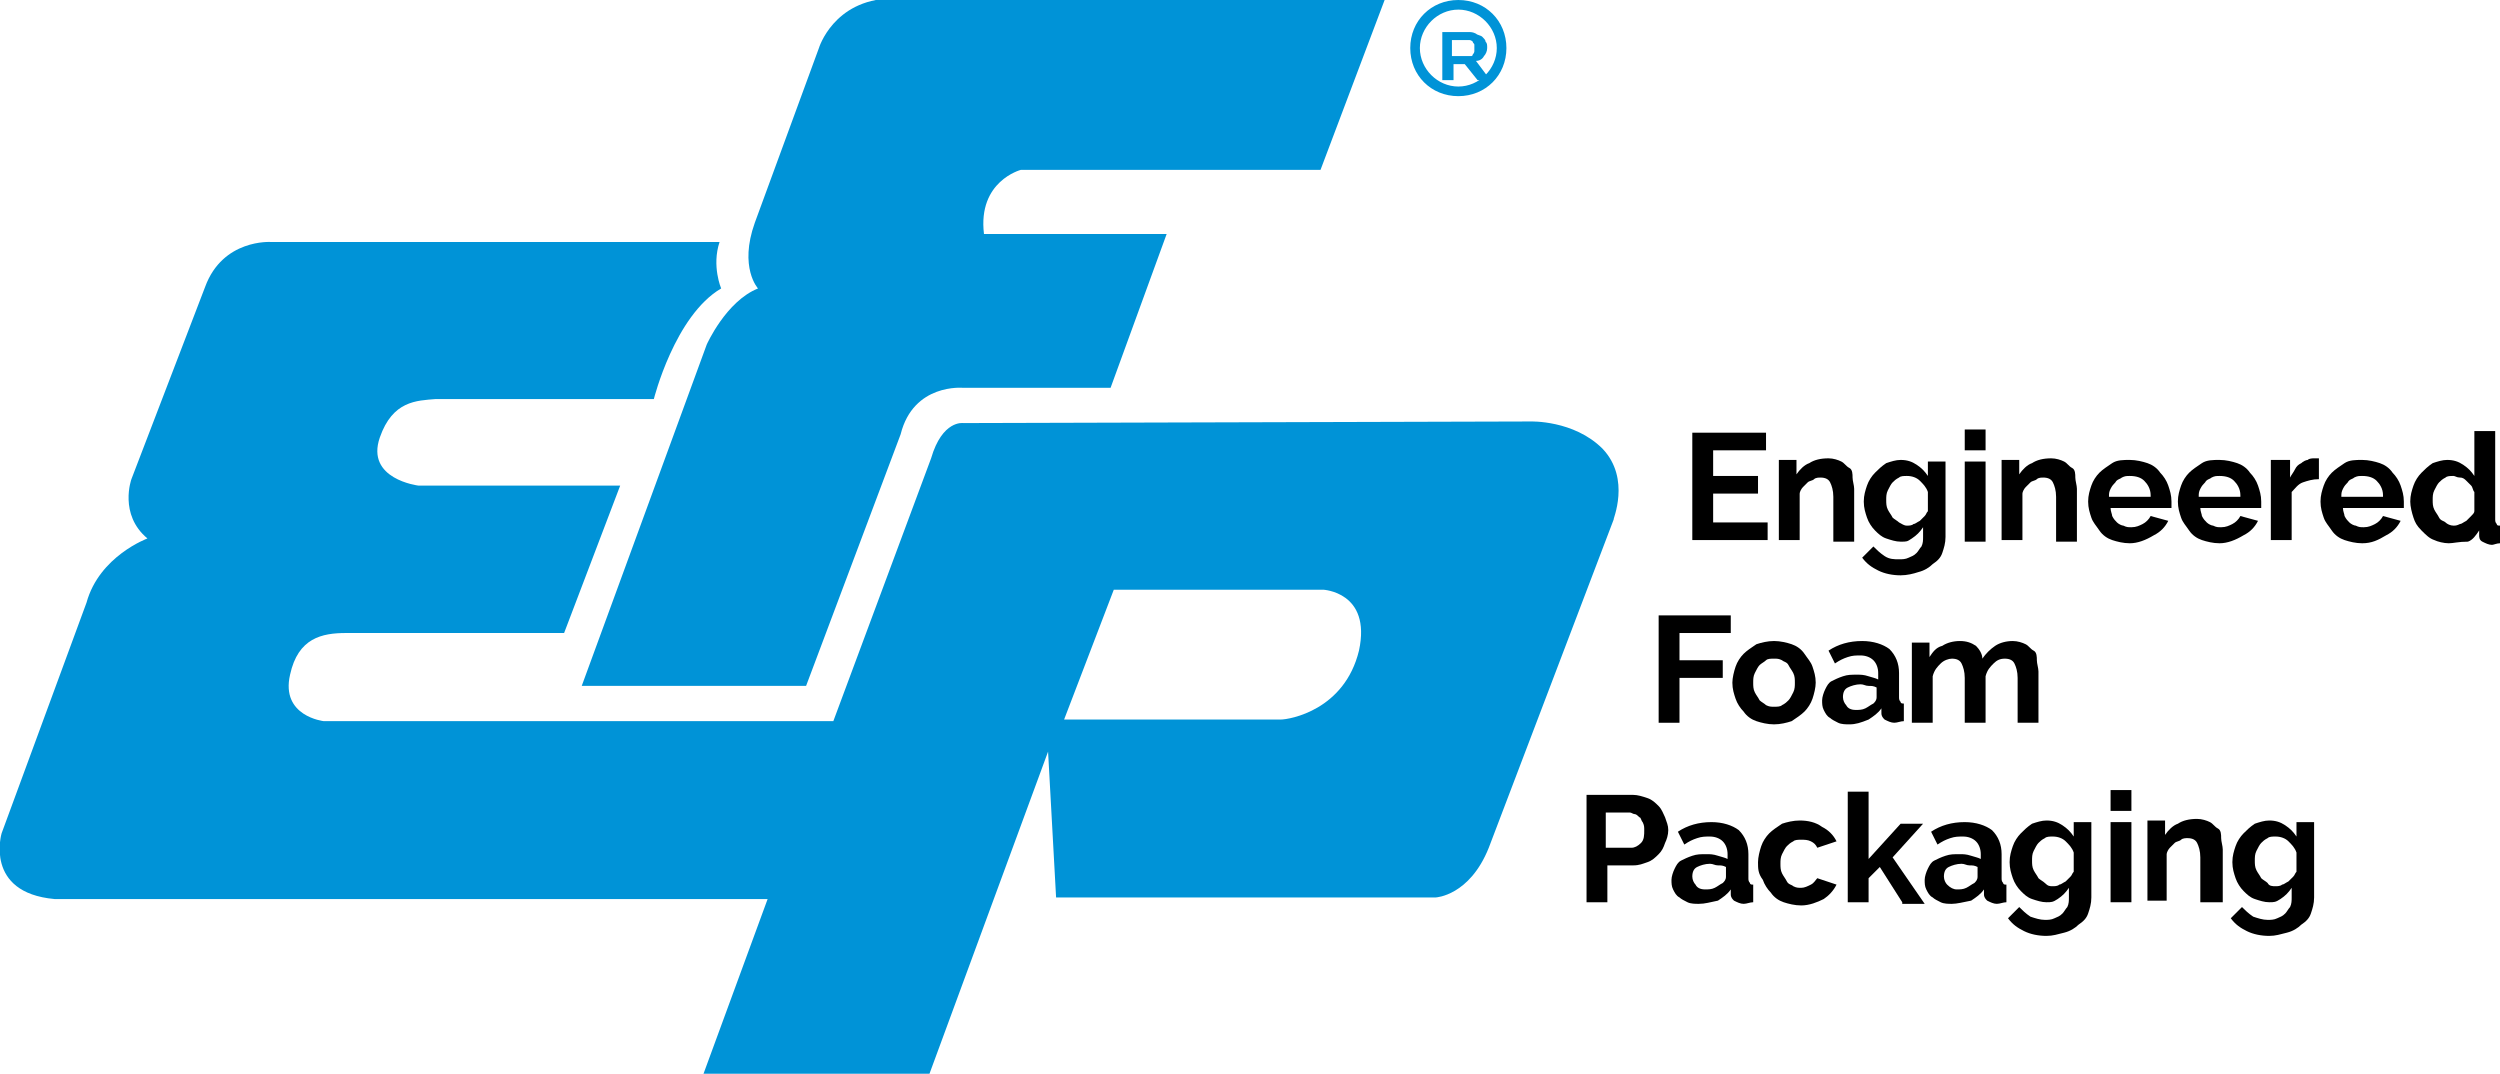
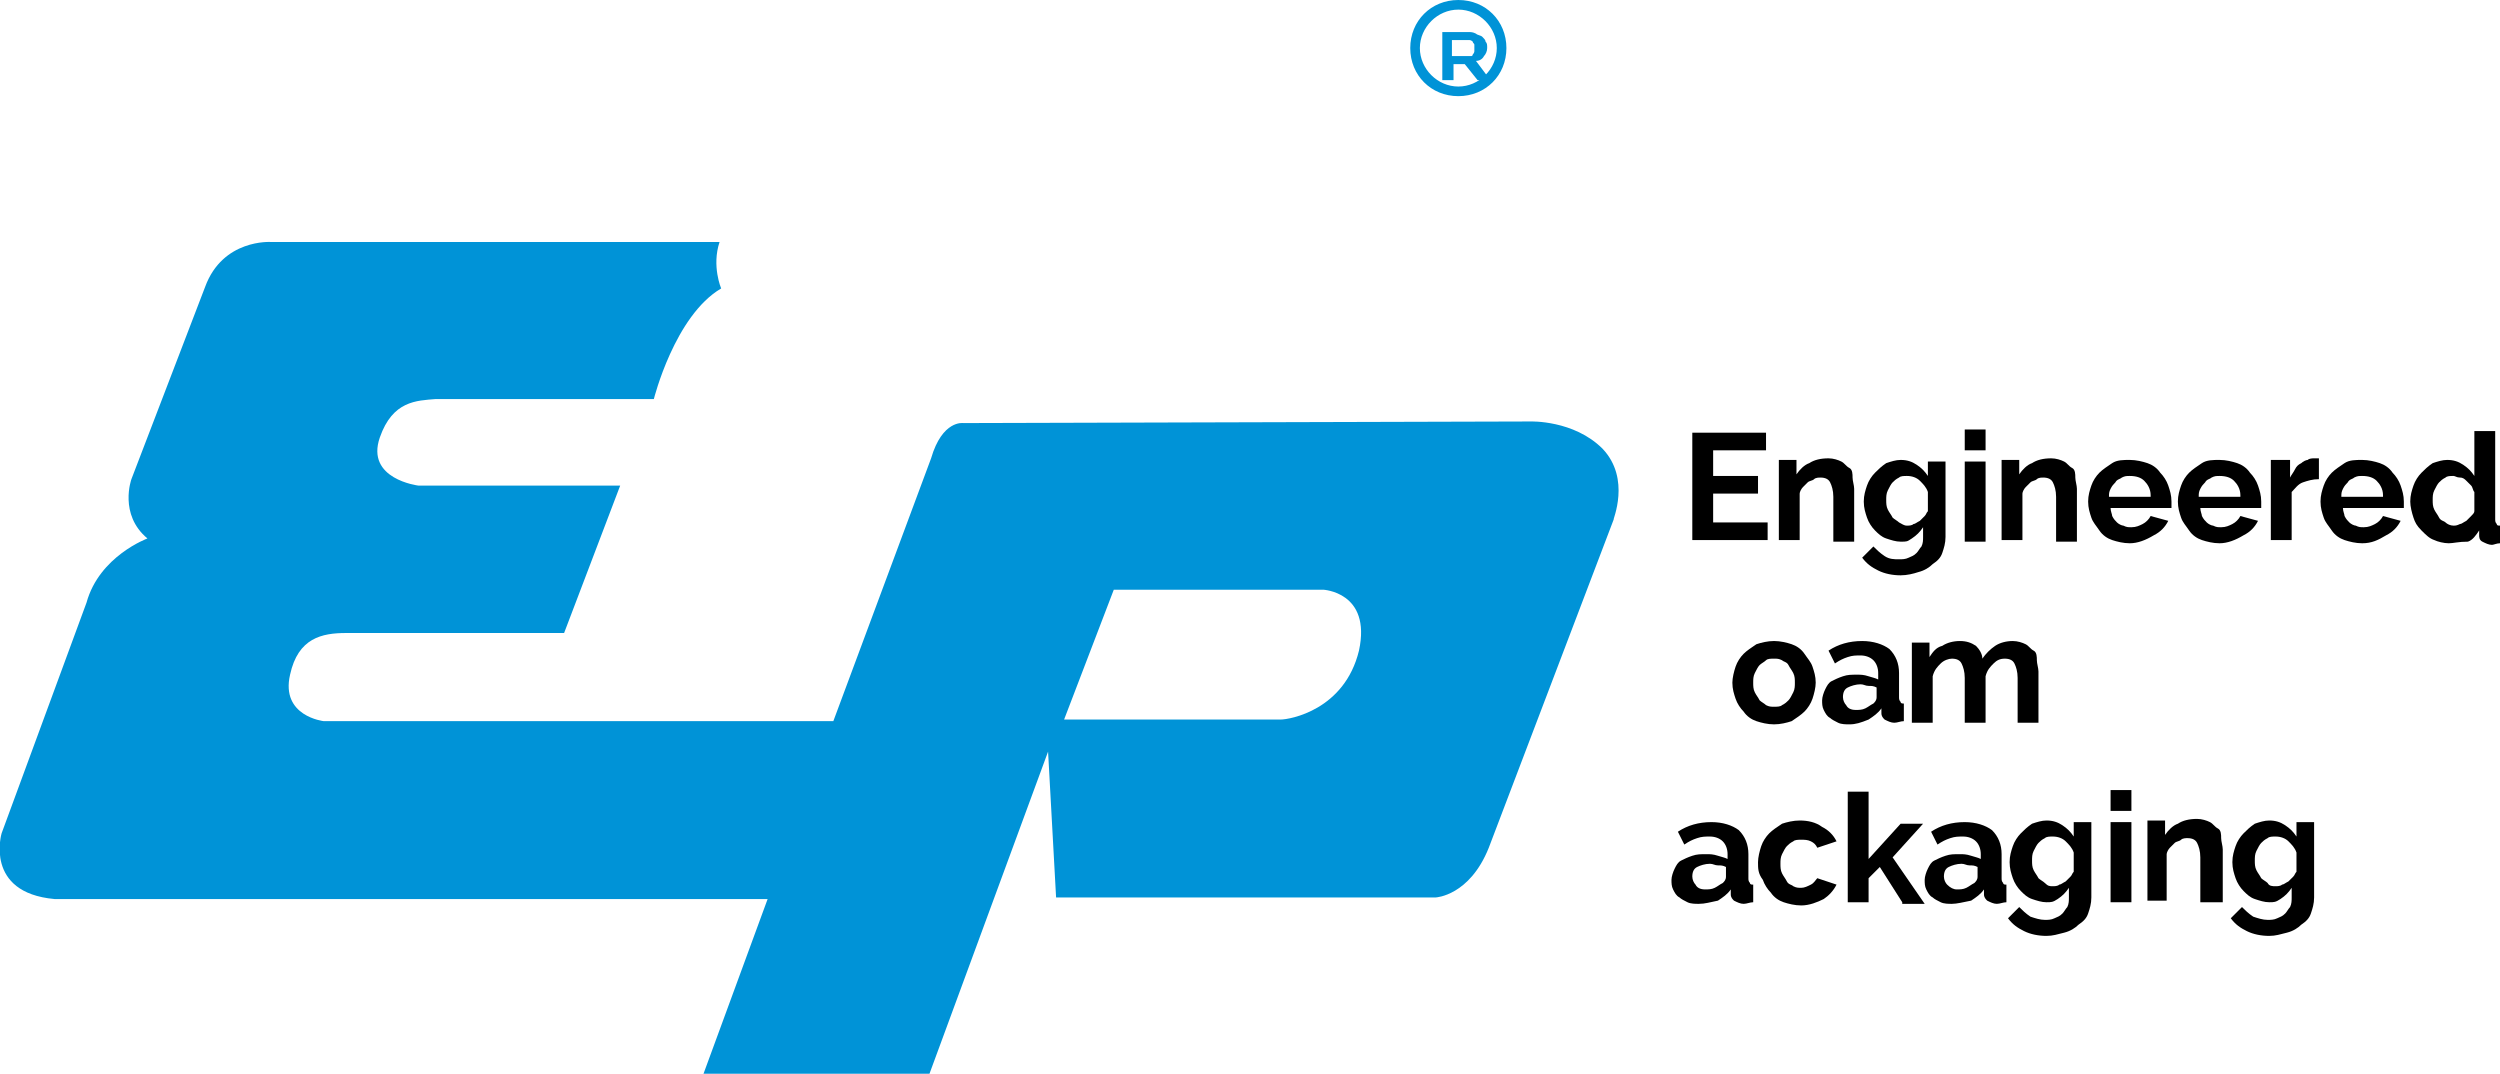
<svg xmlns="http://www.w3.org/2000/svg" version="1.1" id="Layer_1" x="0px" y="0px" viewBox="0 0 156 67" style="enable-background:new 0 0 156 67;" xml:space="preserve">
  <style type="text/css">
	.st0{fill:#0093D7;}
</style>
  <g>
-     <path class="st0" d="M86.4,0l-4,10.6H63.7c0,0-2.7,0.7-2.3,4h11.4l-3.5,9.6h-9.2c0,0-3.1-0.3-3.9,2.9l-5.9,15.7H36.3l7.8-21.3   c0,0,1.2-2.7,3.2-3.5c0,0-1.2-1.3-0.2-4.1l4-10.9c0,0,0.9-3,4.5-3.1L86.4,0z" />
-   </g>
+     </g>
  <g>
    <path class="st0" d="M100,28c-1.8-1.8-4.5-1.7-4.5-1.7l-35.4,0.1c0,0-1.3-0.2-2,2.2l-6.1,16.4H20.2c0,0-2.7-0.3-2.1-2.9   c0.5-2.3,2-2.6,3.5-2.6h13.6l3.5-9.2l-12.6,0c0,0-3.3-0.4-2.4-3c0.8-2.3,2.3-2.3,3.5-2.4h13.6c0,0,1.3-5.2,4.2-6.9   c0,0-0.6-1.4-0.1-2.9h-28c0,0-3-0.2-4.1,2.8L8.2,29.9c0,0-0.8,2.2,1,3.7c0,0-3,1.1-3.8,4L0.1,52c0,0-1.1,3.7,3.3,4.1h44.5l-4,10.9   h14.1l7.4-20.1l0.5,9.1h23.7c0,0,2.1-0.1,3.3-3.1l7.8-20.5C100.6,32.5,101.8,29.9,100,28L100,28z M84.8,40.6   c-0.9,3.7-4.3,4.3-4.9,4.3c0,0-13.6,0-13.5,0l3.1-8.1h13.1C82.5,36.8,85.6,36.9,84.8,40.6z" />
  </g>
  <g>
    <path class="st0" d="M91,0c-1.7,0-3,1.3-3,3s1.3,3,3,3s3-1.3,3-3S92.7,0,91,0z M91,5.4c-1.3,0-2.4-1.1-2.4-2.4   c0-1.3,1.1-2.4,2.4-2.4c1.3,0,2.4,1.1,2.4,2.4C93.4,4.3,92.3,5.4,91,5.4z" />
  </g>
  <g>
    <path class="st0" d="M90,5V2h1.6c0.2,0,0.3,0,0.5,0.1c0.1,0.1,0.3,0.1,0.4,0.2c0.1,0.1,0.2,0.2,0.2,0.3c0.1,0.1,0.1,0.2,0.1,0.4   c0,0.2-0.1,0.4-0.2,0.5c-0.1,0.2-0.3,0.3-0.5,0.3L93,5h-0.8l-0.8-1h-0.7v1L90,5L90,5z M90.7,3.5h0.9c0.1,0,0.1,0,0.2,0   c0.1,0,0.1-0.1,0.1-0.1c0,0,0.1-0.1,0.1-0.2c0-0.1,0-0.1,0-0.2c0-0.1,0-0.1,0-0.2c0-0.1-0.1-0.1-0.1-0.2c0,0-0.1-0.1-0.2-0.1   c-0.1,0-0.1,0-0.2,0h-0.9V3.5z" />
  </g>
  <g>
    <path d="M110.3,32.6v1.1h-4.7V27h4.6v1.1h-3.3v1.6h2.8v1.1h-2.8v1.8H110.3z" />
    <path d="M115.7,33.8h-1.3V31c0-0.4-0.1-0.7-0.2-0.9c-0.1-0.2-0.3-0.3-0.6-0.3c-0.1,0-0.3,0-0.4,0.1c-0.1,0.1-0.3,0.1-0.4,0.2   s-0.2,0.2-0.3,0.3c-0.1,0.1-0.2,0.3-0.2,0.4v2.9H111v-5h1.1v0.9c0.2-0.3,0.5-0.6,0.8-0.7c0.3-0.2,0.7-0.3,1.2-0.3   c0.3,0,0.6,0.1,0.8,0.2c0.2,0.1,0.3,0.3,0.5,0.4s0.2,0.4,0.2,0.6c0,0.2,0.1,0.5,0.1,0.7V33.8z" />
    <path d="M118.6,33.8c-0.3,0-0.6-0.1-0.9-0.2c-0.3-0.1-0.5-0.3-0.7-0.5c-0.2-0.2-0.4-0.5-0.5-0.8s-0.2-0.6-0.2-1   c0-0.4,0.1-0.7,0.2-1c0.1-0.3,0.3-0.6,0.5-0.8c0.2-0.2,0.4-0.4,0.7-0.6c0.3-0.1,0.6-0.2,0.9-0.2c0.4,0,0.7,0.1,1,0.3   c0.3,0.2,0.5,0.4,0.7,0.7v-0.9h1.1v4.7c0,0.4-0.1,0.7-0.2,1c-0.1,0.3-0.3,0.5-0.6,0.7c-0.2,0.2-0.5,0.4-0.9,0.5   c-0.3,0.1-0.7,0.2-1.1,0.2c-0.5,0-1-0.1-1.4-0.3c-0.4-0.2-0.7-0.4-1-0.8l0.7-0.7c0.2,0.2,0.4,0.4,0.7,0.6s0.6,0.2,0.9,0.2   c0.2,0,0.4,0,0.6-0.1s0.3-0.1,0.5-0.3c0.1-0.1,0.2-0.3,0.3-0.4c0.1-0.2,0.1-0.4,0.1-0.6v-0.6c-0.2,0.3-0.4,0.5-0.7,0.7   S119,33.8,118.6,33.8z M119,32.8c0.1,0,0.3,0,0.4-0.1c0.1,0,0.2-0.1,0.4-0.2c0.1-0.1,0.2-0.2,0.3-0.3c0.1-0.1,0.1-0.2,0.2-0.3v-1.2   c-0.1-0.3-0.3-0.5-0.5-0.7c-0.2-0.2-0.5-0.3-0.8-0.3c-0.2,0-0.4,0-0.5,0.1c-0.2,0.1-0.3,0.2-0.4,0.3c-0.1,0.1-0.2,0.3-0.3,0.5   s-0.1,0.4-0.1,0.6c0,0.2,0,0.4,0.1,0.6c0.1,0.2,0.2,0.3,0.3,0.5c0.1,0.1,0.3,0.2,0.4,0.3C118.7,32.7,118.8,32.8,119,32.8z" />
    <path d="M122.6,28.1v-1.3h1.3v1.3H122.6z M122.6,33.8v-5h1.3v5H122.6z" />
    <path d="M129.6,33.8h-1.3V31c0-0.4-0.1-0.7-0.2-0.9c-0.1-0.2-0.3-0.3-0.6-0.3c-0.1,0-0.3,0-0.4,0.1c-0.1,0.1-0.3,0.1-0.4,0.2   s-0.2,0.2-0.3,0.3c-0.1,0.1-0.2,0.3-0.2,0.4v2.9h-1.3v-5h1.1v0.9c0.2-0.3,0.5-0.6,0.8-0.7c0.3-0.2,0.7-0.3,1.2-0.3   c0.3,0,0.6,0.1,0.8,0.2c0.2,0.1,0.3,0.3,0.5,0.4s0.2,0.4,0.2,0.6c0,0.2,0.1,0.5,0.1,0.7V33.8z" />
    <path d="M132.9,33.9c-0.4,0-0.8-0.1-1.1-0.2c-0.3-0.1-0.6-0.3-0.8-0.6s-0.4-0.5-0.5-0.8c-0.1-0.3-0.2-0.6-0.2-1   c0-0.4,0.1-0.7,0.2-1s0.3-0.6,0.5-0.8c0.2-0.2,0.5-0.4,0.8-0.6s0.7-0.2,1.1-0.2s0.8,0.1,1.1,0.2c0.3,0.1,0.6,0.3,0.8,0.6   c0.2,0.2,0.4,0.5,0.5,0.8c0.1,0.3,0.2,0.6,0.2,1c0,0.1,0,0.2,0,0.2s0,0.1,0,0.2h-3.8c0,0.2,0.1,0.4,0.1,0.5   c0.1,0.2,0.2,0.3,0.3,0.4c0.1,0.1,0.3,0.2,0.4,0.2c0.2,0.1,0.3,0.1,0.5,0.1c0.3,0,0.5-0.1,0.7-0.2c0.2-0.1,0.4-0.3,0.5-0.5l1.1,0.3   c-0.2,0.4-0.5,0.7-0.9,0.9C133.9,33.7,133.4,33.9,132.9,33.9z M134.2,30.9c0-0.4-0.2-0.7-0.4-0.9s-0.5-0.3-0.9-0.3   c-0.2,0-0.3,0-0.5,0.1c-0.1,0.1-0.3,0.1-0.4,0.3c-0.1,0.1-0.2,0.2-0.3,0.4c-0.1,0.2-0.1,0.3-0.1,0.5H134.2z" />
    <path d="M138.5,33.9c-0.4,0-0.8-0.1-1.1-0.2c-0.3-0.1-0.6-0.3-0.8-0.6s-0.4-0.5-0.5-0.8c-0.1-0.3-0.2-0.6-0.2-1   c0-0.4,0.1-0.7,0.2-1s0.3-0.6,0.5-0.8c0.2-0.2,0.5-0.4,0.8-0.6s0.7-0.2,1.1-0.2s0.8,0.1,1.1,0.2c0.3,0.1,0.6,0.3,0.8,0.6   c0.2,0.2,0.4,0.5,0.5,0.8c0.1,0.3,0.2,0.6,0.2,1c0,0.1,0,0.2,0,0.2s0,0.1,0,0.2h-3.8c0,0.2,0.1,0.4,0.1,0.5   c0.1,0.2,0.2,0.3,0.3,0.4c0.1,0.1,0.3,0.2,0.4,0.2c0.2,0.1,0.3,0.1,0.5,0.1c0.3,0,0.5-0.1,0.7-0.2c0.2-0.1,0.4-0.3,0.5-0.5l1.1,0.3   c-0.2,0.4-0.5,0.7-0.9,0.9C139.5,33.7,139,33.9,138.5,33.9z M139.8,30.9c0-0.4-0.2-0.7-0.4-0.9s-0.5-0.3-0.9-0.3   c-0.2,0-0.3,0-0.5,0.1c-0.1,0.1-0.3,0.1-0.4,0.3c-0.1,0.1-0.2,0.2-0.3,0.4c-0.1,0.2-0.1,0.3-0.1,0.5H139.8z" />
    <path d="M144.7,29.9c-0.4,0-0.7,0.1-1,0.2s-0.5,0.4-0.7,0.6v3h-1.3v-5h1.2v1.1c0.1-0.2,0.2-0.3,0.3-0.5s0.2-0.3,0.4-0.4   c0.1-0.1,0.3-0.2,0.4-0.2c0.1-0.1,0.3-0.1,0.4-0.1c0.1,0,0.1,0,0.2,0c0,0,0.1,0,0.1,0V29.9z" />
    <path d="M147.4,33.9c-0.4,0-0.8-0.1-1.1-0.2c-0.3-0.1-0.6-0.3-0.8-0.6s-0.4-0.5-0.5-0.8c-0.1-0.3-0.2-0.6-0.2-1   c0-0.4,0.1-0.7,0.2-1s0.3-0.6,0.5-0.8c0.2-0.2,0.5-0.4,0.8-0.6s0.7-0.2,1.1-0.2s0.8,0.1,1.1,0.2c0.3,0.1,0.6,0.3,0.8,0.6   c0.2,0.2,0.4,0.5,0.5,0.8c0.1,0.3,0.2,0.6,0.2,1c0,0.1,0,0.2,0,0.2s0,0.1,0,0.2h-3.8c0,0.2,0.1,0.4,0.1,0.5   c0.1,0.2,0.2,0.3,0.3,0.4c0.1,0.1,0.3,0.2,0.4,0.2c0.2,0.1,0.3,0.1,0.5,0.1c0.3,0,0.5-0.1,0.7-0.2c0.2-0.1,0.4-0.3,0.5-0.5l1.1,0.3   c-0.2,0.4-0.5,0.7-0.9,0.9C148.4,33.7,148,33.9,147.4,33.9z M148.7,30.9c0-0.4-0.2-0.7-0.4-0.9s-0.5-0.3-0.9-0.3   c-0.2,0-0.3,0-0.5,0.1c-0.1,0.1-0.3,0.1-0.4,0.3c-0.1,0.1-0.2,0.2-0.3,0.4c-0.1,0.2-0.1,0.3-0.1,0.5H148.7z" />
    <path d="M152.8,33.9c-0.3,0-0.7-0.1-0.9-0.2c-0.3-0.1-0.5-0.3-0.8-0.6s-0.4-0.5-0.5-0.8s-0.2-0.7-0.2-1c0-0.4,0.1-0.7,0.2-1   c0.1-0.3,0.3-0.6,0.5-0.8s0.4-0.4,0.7-0.6c0.3-0.1,0.6-0.2,0.9-0.2c0.4,0,0.7,0.1,1,0.3s0.5,0.4,0.7,0.7v-2.8h1.3v5.5   c0,0.1,0,0.2,0.1,0.3c0,0.1,0.1,0.1,0.2,0.1v1.1c-0.2,0-0.4,0.1-0.5,0.1c-0.2,0-0.4-0.1-0.6-0.2s-0.2-0.3-0.2-0.4l0-0.3   c-0.2,0.3-0.4,0.6-0.7,0.7C153.4,33.8,153.1,33.9,152.8,33.9z M153.1,32.8c0.1,0,0.2,0,0.4-0.1c0.1,0,0.2-0.1,0.4-0.2   c0.1-0.1,0.2-0.2,0.3-0.3c0.1-0.1,0.2-0.2,0.2-0.3v-1.2c-0.1-0.1-0.1-0.3-0.2-0.4c-0.1-0.1-0.2-0.2-0.3-0.3s-0.2-0.2-0.4-0.2   s-0.3-0.1-0.4-0.1c-0.2,0-0.4,0-0.5,0.1c-0.2,0.1-0.3,0.2-0.4,0.3c-0.1,0.1-0.2,0.3-0.3,0.5c-0.1,0.2-0.1,0.4-0.1,0.6   c0,0.2,0,0.4,0.1,0.6c0.1,0.2,0.2,0.3,0.3,0.5s0.3,0.2,0.4,0.3S152.9,32.8,153.1,32.8z" />
  </g>
  <g>
-     <path d="M103.5,45.1v-6.7h4.5v1.1h-3.2v1.7h2.7v1.1h-2.7v2.8H103.5z" />
    <path d="M110.7,45.2c-0.4,0-0.8-0.1-1.1-0.2c-0.3-0.1-0.6-0.3-0.8-0.6c-0.2-0.2-0.4-0.5-0.5-0.8c-0.1-0.3-0.2-0.6-0.2-1   c0-0.3,0.1-0.7,0.2-1c0.1-0.3,0.3-0.6,0.5-0.8c0.2-0.2,0.5-0.4,0.8-0.6c0.3-0.1,0.7-0.2,1.1-0.2c0.4,0,0.8,0.1,1.1,0.2   c0.3,0.1,0.6,0.3,0.8,0.6s0.4,0.5,0.5,0.8c0.1,0.3,0.2,0.6,0.2,1c0,0.3-0.1,0.7-0.2,1c-0.1,0.3-0.3,0.6-0.5,0.8   c-0.2,0.2-0.5,0.4-0.8,0.6C111.5,45.1,111.1,45.2,110.7,45.2z M109.4,42.6c0,0.2,0,0.4,0.1,0.6s0.2,0.3,0.3,0.5   c0.1,0.1,0.3,0.2,0.4,0.3c0.2,0.1,0.3,0.1,0.5,0.1c0.2,0,0.4,0,0.5-0.1c0.2-0.1,0.3-0.2,0.4-0.3c0.1-0.1,0.2-0.3,0.3-0.5   s0.1-0.4,0.1-0.6c0-0.2,0-0.4-0.1-0.6s-0.2-0.3-0.3-0.5s-0.3-0.2-0.4-0.3c-0.2-0.1-0.3-0.1-0.5-0.1c-0.2,0-0.4,0-0.5,0.1   s-0.3,0.2-0.4,0.3s-0.2,0.3-0.3,0.5C109.4,42.2,109.4,42.4,109.4,42.6z" />
    <path d="M115.4,45.2c-0.2,0-0.5,0-0.7-0.1s-0.4-0.2-0.5-0.3c-0.2-0.1-0.3-0.3-0.4-0.5c-0.1-0.2-0.1-0.4-0.1-0.6   c0-0.2,0.1-0.5,0.2-0.7c0.1-0.2,0.2-0.4,0.4-0.5s0.4-0.2,0.7-0.3s0.5-0.1,0.9-0.1c0.2,0,0.4,0,0.7,0.1s0.4,0.1,0.6,0.2V42   c0-0.3-0.1-0.6-0.3-0.8c-0.2-0.2-0.5-0.3-0.8-0.3c-0.3,0-0.5,0-0.8,0.1c-0.3,0.1-0.5,0.2-0.8,0.4l-0.4-0.8c0.6-0.4,1.3-0.6,2.1-0.6   c0.7,0,1.3,0.2,1.7,0.5c0.4,0.4,0.6,0.9,0.6,1.5v1.5c0,0.1,0,0.2,0.1,0.3c0,0.1,0.1,0.1,0.2,0.1v1.1c-0.2,0-0.4,0.1-0.6,0.1   c-0.2,0-0.4-0.1-0.6-0.2c-0.1-0.1-0.2-0.2-0.2-0.4l0-0.3c-0.2,0.3-0.5,0.5-0.8,0.7C116.1,45.1,115.8,45.2,115.4,45.2z M115.8,44.3   c0.2,0,0.4,0,0.6-0.1c0.2-0.1,0.3-0.2,0.5-0.3c0.1-0.1,0.2-0.2,0.2-0.4v-0.6c-0.2-0.1-0.3-0.1-0.5-0.1c-0.2,0-0.3-0.1-0.5-0.1   c-0.3,0-0.6,0.1-0.8,0.2s-0.3,0.3-0.3,0.6c0,0.2,0.1,0.4,0.2,0.5C115.3,44.2,115.5,44.3,115.8,44.3z" />
    <path d="M127.2,45.1h-1.3v-2.8c0-0.4-0.1-0.7-0.2-0.9c-0.1-0.2-0.3-0.3-0.6-0.3c-0.3,0-0.5,0.1-0.7,0.3s-0.4,0.4-0.5,0.8v2.9h-1.3   v-2.8c0-0.4-0.1-0.7-0.2-0.9c-0.1-0.2-0.3-0.3-0.6-0.3c-0.2,0-0.5,0.1-0.7,0.3s-0.4,0.4-0.5,0.8v2.9h-1.3v-5h1.1v0.9   c0.2-0.3,0.4-0.6,0.8-0.7c0.3-0.2,0.7-0.3,1.1-0.3c0.4,0,0.7,0.1,1,0.3c0.2,0.2,0.4,0.5,0.4,0.8c0.2-0.3,0.5-0.6,0.8-0.8   c0.3-0.2,0.7-0.3,1.1-0.3c0.3,0,0.6,0.1,0.8,0.2c0.2,0.1,0.3,0.3,0.5,0.4s0.2,0.4,0.2,0.6s0.1,0.5,0.1,0.7V45.1z" />
  </g>
  <g>
-     <path d="M99,56.3v-6.7h2.9c0.3,0,0.6,0.1,0.9,0.2s0.5,0.3,0.7,0.5c0.2,0.2,0.3,0.5,0.4,0.7c0.1,0.3,0.2,0.5,0.2,0.8   c0,0.3-0.1,0.6-0.2,0.8c-0.1,0.3-0.2,0.5-0.4,0.7s-0.4,0.4-0.7,0.5c-0.3,0.1-0.5,0.2-0.9,0.2h-1.6v2.3H99z M100.3,52.9h1.5   c0.2,0,0.4-0.1,0.6-0.3c0.2-0.2,0.2-0.5,0.2-0.8c0-0.2,0-0.3-0.1-0.5c-0.1-0.1-0.1-0.3-0.2-0.3c-0.1-0.1-0.2-0.2-0.3-0.2   c-0.1,0-0.2-0.1-0.3-0.1h-1.5V52.9z" />
    <path d="M106,56.4c-0.2,0-0.5,0-0.7-0.1s-0.4-0.2-0.5-0.3c-0.2-0.1-0.3-0.3-0.4-0.5c-0.1-0.2-0.1-0.4-0.1-0.6   c0-0.2,0.1-0.5,0.2-0.7s0.2-0.4,0.4-0.5c0.2-0.1,0.4-0.2,0.7-0.3s0.5-0.1,0.9-0.1c0.2,0,0.4,0,0.7,0.1s0.4,0.1,0.6,0.2v-0.3   c0-0.3-0.1-0.6-0.3-0.8c-0.2-0.2-0.5-0.3-0.8-0.3c-0.3,0-0.5,0-0.8,0.1c-0.3,0.1-0.5,0.2-0.8,0.4l-0.4-0.8c0.6-0.4,1.3-0.6,2.1-0.6   c0.7,0,1.3,0.2,1.7,0.5c0.4,0.4,0.6,0.9,0.6,1.5v1.5c0,0.1,0,0.2,0.1,0.3c0,0.1,0.1,0.1,0.2,0.1v1.1c-0.2,0-0.4,0.1-0.6,0.1   c-0.2,0-0.4-0.1-0.6-0.2c-0.1-0.1-0.2-0.2-0.2-0.4l0-0.3c-0.2,0.3-0.5,0.5-0.8,0.7C106.7,56.3,106.4,56.4,106,56.4z M106.4,55.5   c0.2,0,0.4,0,0.6-0.1c0.2-0.1,0.3-0.2,0.5-0.3c0.1-0.1,0.2-0.2,0.2-0.4v-0.6c-0.2-0.1-0.3-0.1-0.5-0.1c-0.2,0-0.3-0.1-0.5-0.1   c-0.3,0-0.6,0.1-0.8,0.2c-0.2,0.1-0.3,0.3-0.3,0.6c0,0.2,0.1,0.4,0.2,0.5C105.9,55.4,106.1,55.5,106.4,55.5z" />
    <path d="M109.7,53.8c0-0.3,0.1-0.7,0.2-1c0.1-0.3,0.3-0.6,0.5-0.8c0.2-0.2,0.5-0.4,0.8-0.6c0.3-0.1,0.7-0.2,1.1-0.2   c0.5,0,1,0.1,1.4,0.4c0.4,0.2,0.7,0.5,0.9,0.9l-1.2,0.4c-0.1-0.2-0.2-0.3-0.4-0.4c-0.2-0.1-0.4-0.1-0.6-0.1c-0.2,0-0.4,0-0.5,0.1   c-0.2,0.1-0.3,0.2-0.4,0.3s-0.2,0.3-0.3,0.5s-0.1,0.4-0.1,0.6s0,0.4,0.1,0.6c0.1,0.2,0.2,0.3,0.3,0.5s0.3,0.2,0.4,0.3   c0.2,0.1,0.3,0.1,0.5,0.1c0.2,0,0.4-0.1,0.6-0.2c0.2-0.1,0.3-0.3,0.4-0.4l1.2,0.4c-0.2,0.4-0.5,0.7-0.8,0.9   c-0.4,0.2-0.9,0.4-1.4,0.4c-0.4,0-0.8-0.1-1.1-0.2c-0.3-0.1-0.6-0.3-0.8-0.6c-0.2-0.2-0.4-0.5-0.5-0.8   C109.7,54.5,109.7,54.2,109.7,53.8z" />
    <path d="M118.7,56.3l-1.4-2.2l-0.7,0.7v1.5h-1.3v-6.9h1.3v4.2l2-2.2h1.4l-1.9,2.1l2,2.9H118.7z" />
    <path d="M121.8,56.4c-0.2,0-0.5,0-0.7-0.1s-0.4-0.2-0.5-0.3c-0.2-0.1-0.3-0.3-0.4-0.5c-0.1-0.2-0.1-0.4-0.1-0.6   c0-0.2,0.1-0.5,0.2-0.7s0.2-0.4,0.4-0.5c0.2-0.1,0.4-0.2,0.7-0.3s0.5-0.1,0.9-0.1c0.2,0,0.4,0,0.7,0.1s0.4,0.1,0.6,0.2v-0.3   c0-0.3-0.1-0.6-0.3-0.8c-0.2-0.2-0.5-0.3-0.8-0.3c-0.3,0-0.5,0-0.8,0.1c-0.3,0.1-0.5,0.2-0.8,0.4l-0.4-0.8c0.6-0.4,1.3-0.6,2.1-0.6   c0.7,0,1.3,0.2,1.7,0.5c0.4,0.4,0.6,0.9,0.6,1.5v1.5c0,0.1,0,0.2,0.1,0.3c0,0.1,0.1,0.1,0.2,0.1v1.1c-0.2,0-0.4,0.1-0.6,0.1   c-0.2,0-0.4-0.1-0.6-0.2c-0.1-0.1-0.2-0.2-0.2-0.4l0-0.3c-0.2,0.3-0.5,0.5-0.8,0.7C122.5,56.3,122.1,56.4,121.8,56.4z M122.1,55.5   c0.2,0,0.4,0,0.6-0.1c0.2-0.1,0.3-0.2,0.5-0.3c0.1-0.1,0.2-0.2,0.2-0.4v-0.6c-0.2-0.1-0.3-0.1-0.5-0.1c-0.2,0-0.3-0.1-0.5-0.1   c-0.3,0-0.6,0.1-0.8,0.2c-0.2,0.1-0.3,0.3-0.3,0.6c0,0.2,0.1,0.4,0.2,0.5C121.7,55.4,121.9,55.5,122.1,55.5z" />
    <path d="M127.7,56.3c-0.3,0-0.6-0.1-0.9-0.2s-0.5-0.3-0.7-0.5c-0.2-0.2-0.4-0.5-0.5-0.8c-0.1-0.3-0.2-0.6-0.2-1   c0-0.4,0.1-0.7,0.2-1s0.3-0.6,0.5-0.8c0.2-0.2,0.4-0.4,0.7-0.6c0.3-0.1,0.6-0.2,0.9-0.2c0.4,0,0.7,0.1,1,0.3   c0.3,0.2,0.5,0.4,0.7,0.7v-0.9h1.1v4.7c0,0.4-0.1,0.7-0.2,1c-0.1,0.3-0.3,0.5-0.6,0.7c-0.2,0.2-0.5,0.4-0.9,0.5s-0.7,0.2-1.1,0.2   c-0.5,0-1-0.1-1.4-0.3c-0.4-0.2-0.7-0.4-1-0.8l0.7-0.7c0.2,0.2,0.4,0.4,0.7,0.6c0.3,0.1,0.6,0.2,0.9,0.2c0.2,0,0.4,0,0.6-0.1   s0.3-0.1,0.5-0.3c0.1-0.1,0.2-0.3,0.3-0.4c0.1-0.2,0.1-0.4,0.1-0.6v-0.6c-0.2,0.3-0.4,0.5-0.7,0.7S128,56.3,127.7,56.3z    M128.1,55.3c0.1,0,0.3,0,0.4-0.1c0.1,0,0.2-0.1,0.4-0.2c0.1-0.1,0.2-0.2,0.3-0.3c0.1-0.1,0.1-0.2,0.2-0.3v-1.2   c-0.1-0.3-0.3-0.5-0.5-0.7c-0.2-0.2-0.5-0.3-0.8-0.3c-0.2,0-0.4,0-0.5,0.1c-0.2,0.1-0.3,0.2-0.4,0.3c-0.1,0.1-0.2,0.3-0.3,0.5   c-0.1,0.2-0.1,0.4-0.1,0.6c0,0.2,0,0.4,0.1,0.6c0.1,0.2,0.2,0.3,0.3,0.5c0.1,0.1,0.3,0.2,0.4,0.3C127.8,55.3,127.9,55.3,128.1,55.3   z" />
    <path d="M131.7,50.6v-1.3h1.3v1.3H131.7z M131.7,56.3v-5h1.3v5H131.7z" />
    <path d="M138.6,56.3h-1.3v-2.8c0-0.4-0.1-0.7-0.2-0.9c-0.1-0.2-0.3-0.3-0.6-0.3c-0.1,0-0.3,0-0.4,0.1s-0.3,0.1-0.4,0.2   s-0.2,0.2-0.3,0.3c-0.1,0.1-0.2,0.3-0.2,0.4v2.9H134v-5h1.1v0.9c0.2-0.3,0.5-0.6,0.8-0.7c0.3-0.2,0.7-0.3,1.2-0.3   c0.3,0,0.6,0.1,0.8,0.2s0.3,0.3,0.5,0.4s0.2,0.4,0.2,0.6c0,0.2,0.1,0.5,0.1,0.7V56.3z" />
    <path d="M141.6,56.3c-0.3,0-0.6-0.1-0.9-0.2s-0.5-0.3-0.7-0.5c-0.2-0.2-0.4-0.5-0.5-0.8c-0.1-0.3-0.2-0.6-0.2-1   c0-0.4,0.1-0.7,0.2-1s0.3-0.6,0.5-0.8c0.2-0.2,0.4-0.4,0.7-0.6c0.3-0.1,0.6-0.2,0.9-0.2c0.4,0,0.7,0.1,1,0.3   c0.3,0.2,0.5,0.4,0.7,0.7v-0.9h1.1v4.7c0,0.4-0.1,0.7-0.2,1c-0.1,0.3-0.3,0.5-0.6,0.7c-0.2,0.2-0.5,0.4-0.9,0.5s-0.7,0.2-1.1,0.2   c-0.5,0-1-0.1-1.4-0.3c-0.4-0.2-0.7-0.4-1-0.8l0.7-0.7c0.2,0.2,0.4,0.4,0.7,0.6c0.3,0.1,0.6,0.2,0.9,0.2c0.2,0,0.4,0,0.6-0.1   s0.3-0.1,0.5-0.3c0.1-0.1,0.2-0.3,0.3-0.4c0.1-0.2,0.1-0.4,0.1-0.6v-0.6c-0.2,0.3-0.4,0.5-0.7,0.7S141.9,56.3,141.6,56.3z    M142,55.3c0.1,0,0.3,0,0.4-0.1c0.1,0,0.2-0.1,0.4-0.2c0.1-0.1,0.2-0.2,0.3-0.3c0.1-0.1,0.1-0.2,0.2-0.3v-1.2   c-0.1-0.3-0.3-0.5-0.5-0.7c-0.2-0.2-0.5-0.3-0.8-0.3c-0.2,0-0.4,0-0.5,0.1c-0.2,0.1-0.3,0.2-0.4,0.3c-0.1,0.1-0.2,0.3-0.3,0.5   c-0.1,0.2-0.1,0.4-0.1,0.6c0,0.2,0,0.4,0.1,0.6c0.1,0.2,0.2,0.3,0.3,0.5c0.1,0.1,0.3,0.2,0.4,0.3C141.6,55.3,141.8,55.3,142,55.3z" />
  </g>
</svg>